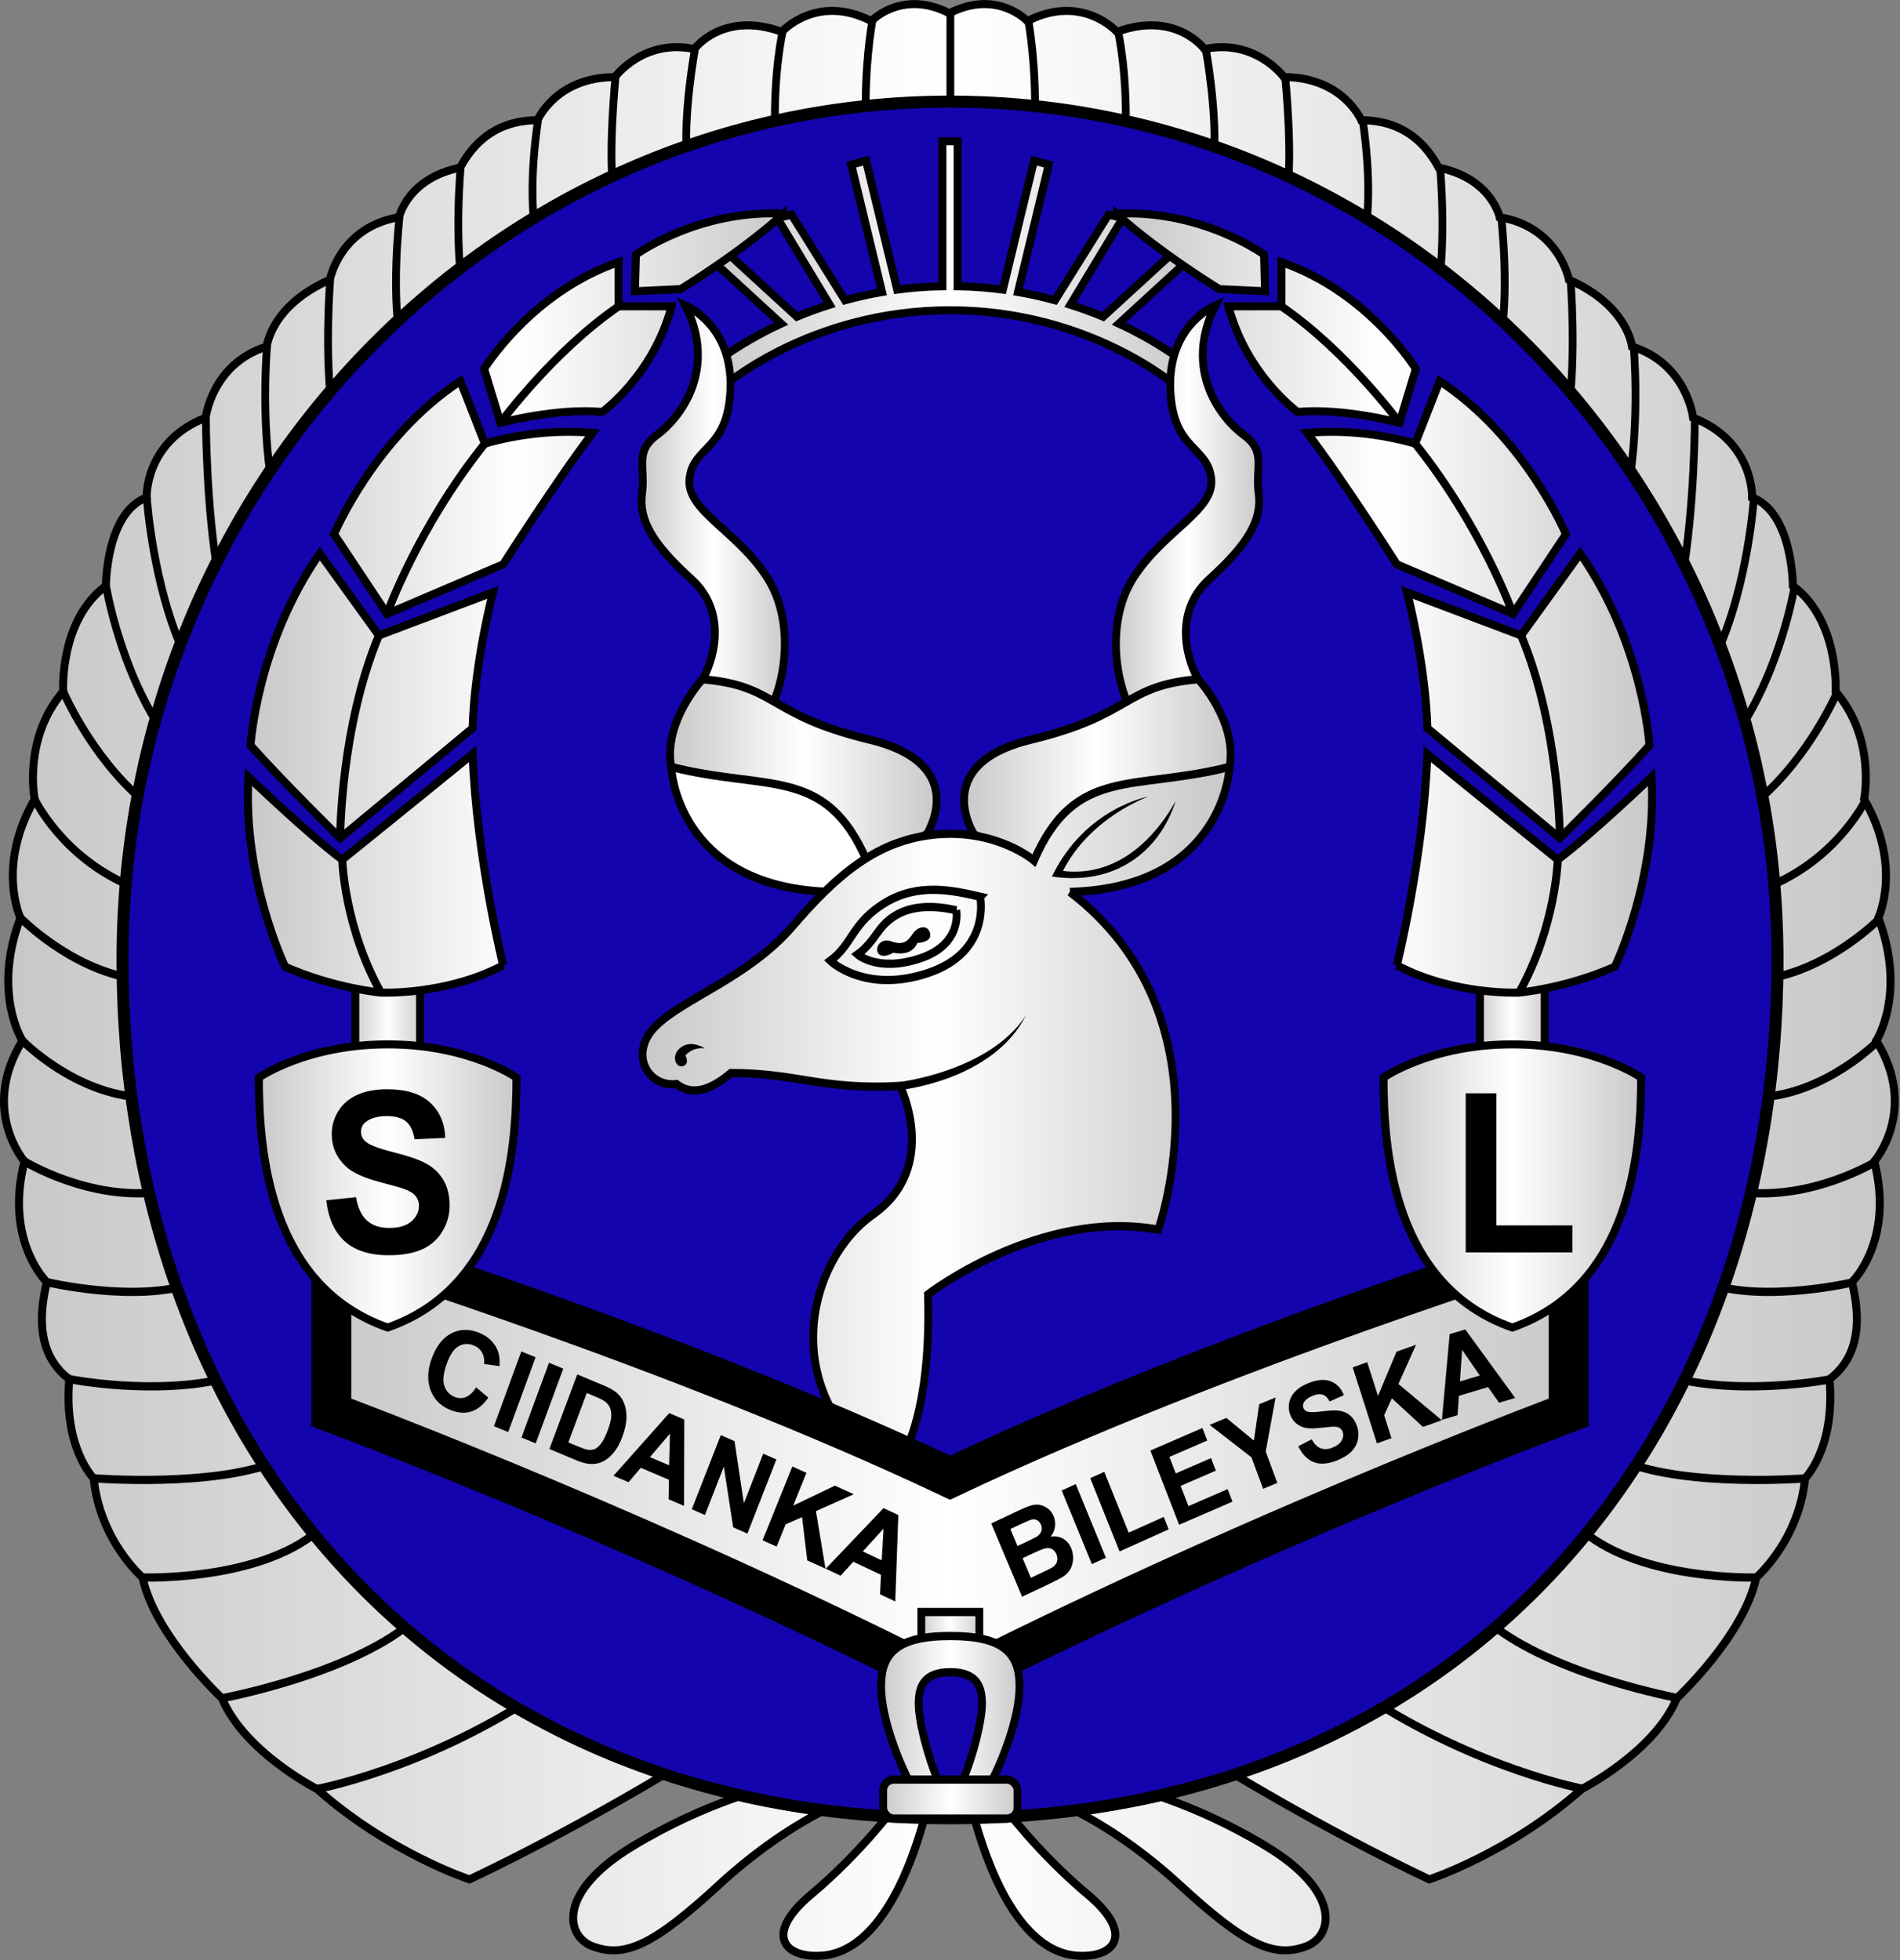
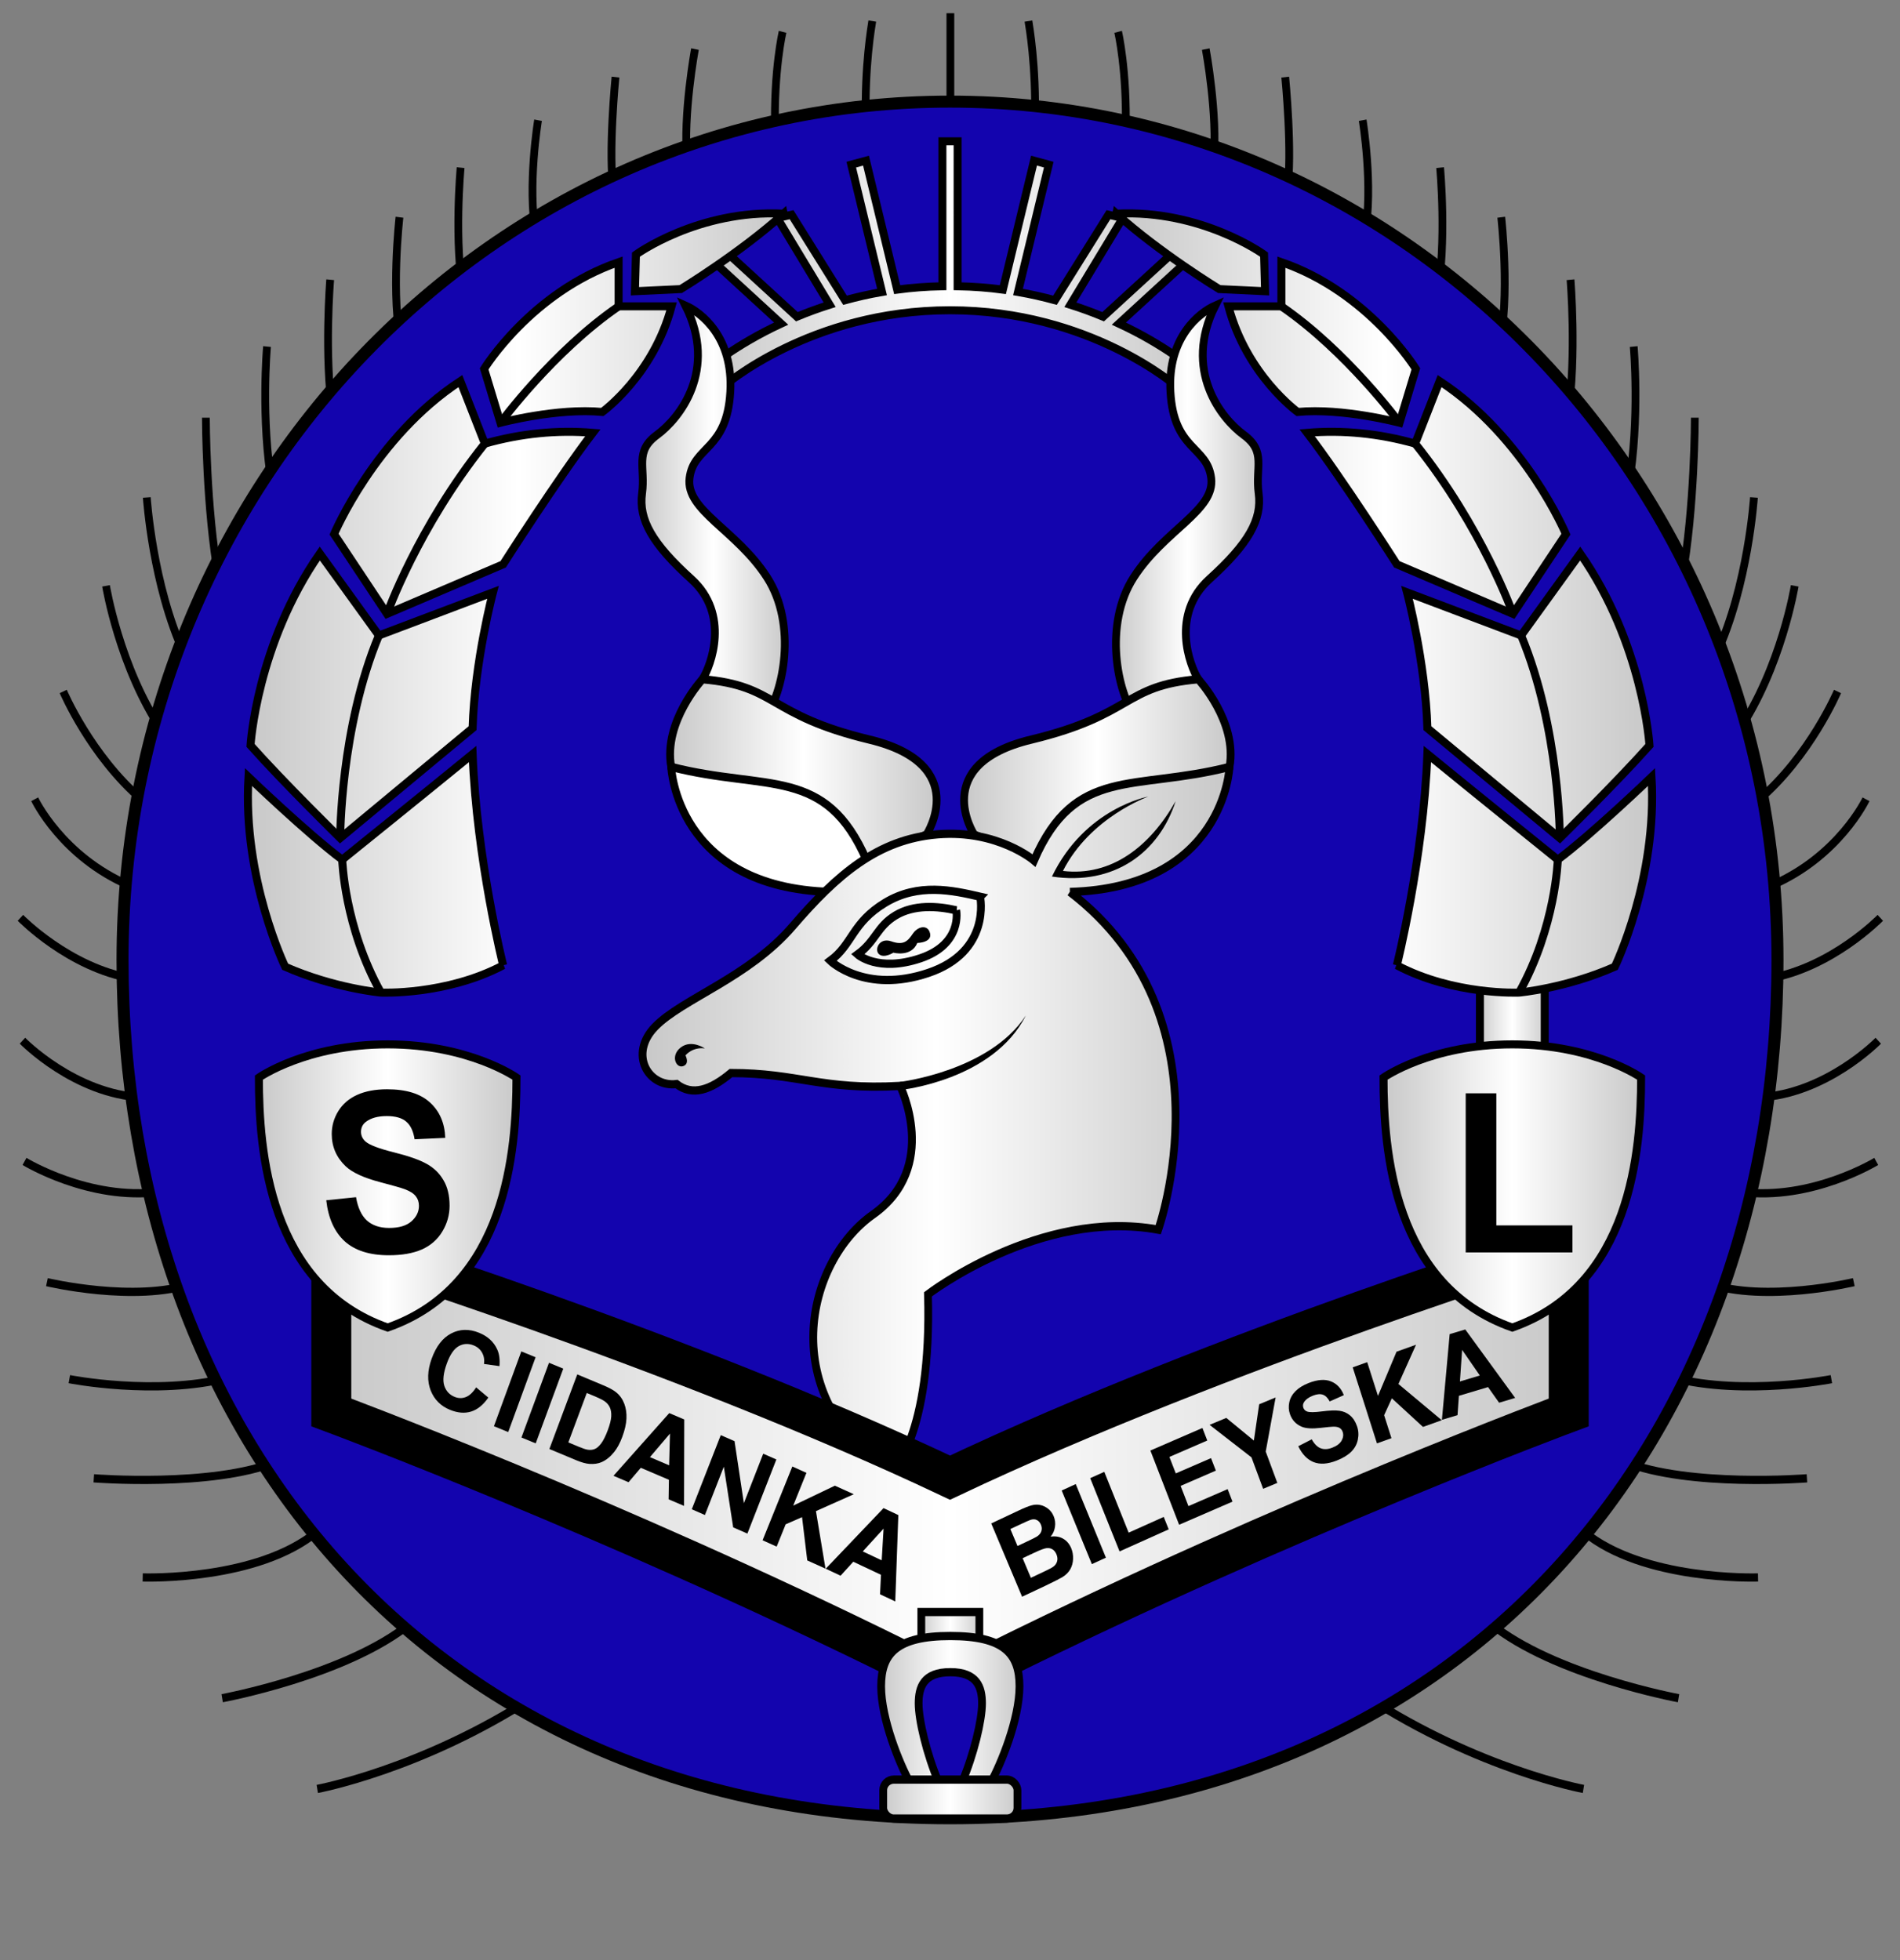
<svg xmlns="http://www.w3.org/2000/svg" xmlns:ns1="http://sodipodi.sourceforge.net/DTD/sodipodi-0.dtd" xmlns:ns2="http://www.inkscape.org/namespaces/inkscape" xmlns:xlink="http://www.w3.org/1999/xlink" width="474.994" height="490.006" viewBox="0 0 125.675 129.647" version="1.1" id="svg847" ns1:docname="somalilandpol.svg" ns2:version="1.0.2 (e86c870879, 2021-01-15, custom)">
  <rect x="0" y="0" width="125.675" height="129.647" fill="#808080" stroke="none" />
  <defs id="defs841">
    <linearGradient ns2:collect="always" id="linearGradient2349">
      <stop style="stop-color:#c7c7c7;stop-opacity:1" offset="0" id="stop2345" />
      <stop style="stop-color:#ffffff;stop-opacity:1;" offset="0.5" id="stop2358" />
      <stop style="stop-color:#c7c7c7;stop-opacity:1" offset="1" id="stop2347" />
    </linearGradient>
    <linearGradient ns2:collect="always" xlink:href="#linearGradient2349" id="linearGradient2351" x1="-0.029" y1="244.999" x2="475.023" y2="244.999" gradientUnits="userSpaceOnUse" />
    <linearGradient ns2:collect="always" xlink:href="#linearGradient2349" id="linearGradient2366" x1="54.336" y1="149.701" x2="138.831" y2="149.701" gradientUnits="userSpaceOnUse" />
    <linearGradient ns2:collect="always" xlink:href="#linearGradient2349" id="linearGradient2368" x1="86.993" y1="165.085" x2="97.156" y2="165.085" gradientUnits="userSpaceOnUse" />
    <linearGradient ns2:collect="always" xlink:href="#linearGradient2349" id="linearGradient2370" x1="87.135" y1="170.986" x2="97.014" y2="170.986" gradientUnits="userSpaceOnUse" />
    <linearGradient ns2:collect="always" xlink:href="#linearGradient2349" id="linearGradient2372" x1="89.786" y1="159.76" x2="94.363" y2="159.76" gradientUnits="userSpaceOnUse" />
    <linearGradient ns2:collect="always" xlink:href="#linearGradient2349" id="linearGradient2374" x1="74.943" y1="127.537" x2="116.319" y2="127.537" gradientUnits="userSpaceOnUse" />
    <linearGradient ns2:collect="always" xlink:href="#linearGradient2349" id="linearGradient2376" x1="124.995" y1="132.347" x2="142.561" y2="132.347" gradientUnits="userSpaceOnUse" />
    <linearGradient ns2:collect="always" xlink:href="#linearGradient2349" id="linearGradient2378" x1="50.606" y1="132.347" x2="68.173" y2="132.347" gradientUnits="userSpaceOnUse" />
    <linearGradient ns2:collect="always" xlink:href="#linearGradient2349" id="linearGradient2380" x1="49.879" y1="93.78" x2="86.23" y2="93.78" gradientUnits="userSpaceOnUse" />
    <linearGradient ns2:collect="always" xlink:href="#linearGradient2349" id="linearGradient2382" x1="56.981" y1="121.157" x2="61.798" y2="121.157" gradientUnits="userSpaceOnUse" />
    <linearGradient ns2:collect="always" xlink:href="#linearGradient2349" id="linearGradient2384" x1="131.369" y1="121.157" x2="136.187" y2="121.157" gradientUnits="userSpaceOnUse" />
    <linearGradient ns2:collect="always" xlink:href="#linearGradient2349" id="linearGradient2386" x1="107.41" y1="93.78" x2="143.289" y2="93.78" gradientUnits="userSpaceOnUse" />
    <linearGradient ns2:collect="always" xlink:href="#linearGradient2349" id="linearGradient2388" x1="97.302" y1="104.524" x2="116.384" y2="104.524" gradientUnits="userSpaceOnUse" />
    <linearGradient ns2:collect="always" xlink:href="#linearGradient2349" id="linearGradient2390" x1="76.852" y1="104.524" x2="95.934" y2="104.524" gradientUnits="userSpaceOnUse" />
    <linearGradient ns2:collect="always" xlink:href="#linearGradient2349" id="linearGradient2392" x1="74.869" y1="87.429" x2="85.373" y2="87.429" gradientUnits="userSpaceOnUse" />
    <linearGradient ns2:collect="always" xlink:href="#linearGradient2349" id="linearGradient2394" x1="107.863" y1="87.429" x2="118.367" y2="87.429" gradientUnits="userSpaceOnUse" />
    <linearGradient ns2:collect="always" xlink:href="#linearGradient2349" id="linearGradient2396" x1="80.137" y1="71.416" x2="113.031" y2="71.416" gradientUnits="userSpaceOnUse" />
  </defs>
  <ns1:namedview id="base" pagecolor="#ffffff" bordercolor="#666666" borderopacity="1.0" ns2:pageopacity="0.0" ns2:pageshadow="2" ns2:zoom="0.49497475" ns2:cx="-124.14929" ns2:cy="307.48602" ns2:document-units="px" ns2:current-layer="layer1" ns2:document-rotation="0" showgrid="false" ns2:snap-smooth-nodes="true" ns2:showpageshadow="false" borderlayer="true" units="px" ns2:window-width="1920" ns2:window-height="1017" ns2:window-x="-8" ns2:window-y="-4" ns2:window-maximized="1" ns2:snap-global="false" showguides="false" />
  <g ns2:label="Layer 1" ns2:groupmode="layer" id="layer1" transform="translate(-33.746,-53.892)">
    <g id="g2020" transform="matrix(0.951,0,0,1.006,4.724,-0.326)" style="stroke-width:1.022">
-       <path id="path2112" style="font-variation-settings:normal;vector-effect:none;fill:url(#linearGradient2351);fill-opacity:1;stroke:#000000;stroke-width:2;stroke-linecap:butt;stroke-linejoin:miter;stroke-miterlimit:4;stroke-dasharray:none;stroke-dashoffset:0;stroke-opacity:1;stop-color:#000000" d="M 229.43 1.035 C 222.268 0.722 217.98 5.268 217.98 5.268 C 204.228 -1.739 195.57 7.963 195.57 7.963 C 180.8 2.573 173.668 12.273 173.668 12.273 C 160.935 9.579 153.805 19.279 153.805 19.279 C 139.034 19.279 134.449 30.059 134.449 30.059 C 122.225 30.059 117.133 38.143 115.096 41.916 C 101.853 44.611 99.814 54.311 99.814 54.311 C 84.956 56.782 82.498 69.941 82.498 69.941 C 67.727 76.409 66.709 86.648 66.709 86.648 C 52.957 90.96 51.428 104.434 51.428 104.434 C 36.148 110.362 36.658 124.375 36.658 124.375 C 26.472 128.148 26.471 146.471 26.471 146.471 C 14.756 155.094 15.775 172.879 15.775 172.879 C 5.589 184.736 8.645 199.826 8.645 199.826 C -1.033 216.533 5.078 229.469 5.078 229.469 C -2.053 248.332 5.588 260.188 5.588 260.188 C -5.108 277.434 6.098 290.369 6.098 290.369 C 1.004 310.31 11.699 320.549 11.699 320.549 C 7.879 335.909 13.737 342.108 17.303 344.803 C 15.775 362.049 23.414 369.594 23.414 369.594 C 24.942 385.223 35.639 394.385 35.639 394.385 C 38.695 408.936 55.502 424.566 55.502 424.566 C 61.105 438.04 79.27 447.252 79.27 447.252 C 97.277 463.258 117.445 469.863 117.445 469.863 C 144.817 456.906 170.748 440.9 170.748 440.9 L 304.246 440.9 C 304.246 440.9 330.177 456.906 357.549 469.863 C 357.549 469.863 377.717 463.258 395.725 447.252 C 395.725 447.252 413.888 438.04 419.49 424.566 C 419.49 424.566 436.299 408.936 439.355 394.385 C 439.355 394.385 450.05 385.223 451.578 369.594 C 451.578 369.594 459.219 362.049 457.691 344.803 C 461.257 342.108 467.113 335.909 463.293 320.549 C 463.293 320.549 473.99 310.31 468.896 290.369 C 468.896 290.369 480.102 277.434 469.406 260.188 C 469.406 260.188 477.047 248.332 469.916 229.469 C 469.916 229.469 476.027 216.533 466.35 199.826 C 466.35 199.826 469.405 184.736 459.219 172.879 C 459.219 172.879 460.238 155.094 448.523 146.471 C 448.523 146.471 448.523 128.148 438.336 124.375 C 438.336 124.375 438.846 110.362 423.566 104.434 C 423.566 104.434 422.037 90.96 408.285 86.648 C 408.285 86.648 407.267 76.409 392.496 69.941 C 392.496 69.941 390.038 56.782 375.18 54.311 C 375.18 54.311 373.141 44.611 359.898 41.916 C 357.861 38.143 352.769 30.059 340.545 30.059 C 340.545 30.059 335.96 19.279 321.189 19.279 C 321.189 19.279 314.06 9.579 301.326 12.273 C 301.326 12.273 294.195 2.573 279.424 7.963 C 279.424 7.963 270.766 -1.739 257.014 5.268 C 257.014 5.268 249.39 -2.812 237.496 3.316 C 234.523 1.784 231.817 1.139 229.43 1.035 z M 193.02 446.754 C 193.02 446.754 177.12 450.182 158.232 461.596 C 139.345 473.009 141.421 484.071 148.281 486.613 C 156.331 489.597 163.591 486.199 179.824 471.246 C 196.057 456.293 209.746 450.955 209.746 450.955 L 193.02 446.754 z M 281.975 446.754 L 265.248 450.955 C 265.248 450.955 278.937 456.293 295.17 471.246 C 311.403 486.199 318.661 489.597 326.711 486.613 C 333.571 484.071 335.647 473.009 316.76 461.596 C 297.872 450.182 281.975 446.754 281.975 446.754 z M 224.311 451.133 C 224.311 451.133 215.541 463.063 202.912 473.625 C 190.869 483.698 196.255 489.72 205.867 488.902 C 215.847 488.054 225.088 477.02 231.371 454.104 L 224.311 451.133 z M 250.682 451.133 L 243.621 454.104 C 249.905 477.02 259.145 488.054 269.125 488.902 C 278.737 489.72 284.125 483.698 272.082 473.625 C 259.453 463.063 250.682 451.133 250.682 451.133 z " transform="matrix(0.278,0,0,0.263,30.526,53.894)" />
      <path id="path2114" style="font-variation-settings:normal;vector-effect:none;fill:none;fill-opacity:1;stroke:#000000;stroke-width:0.541;stroke-linecap:butt;stroke-linejoin:miter;stroke-miterlimit:4;stroke-dasharray:none;stroke-dashoffset:0;stroke-opacity:1;stop-color:#000000" d="m 140.651,171.52 c 0,0 -7.283,-1.27 -15.101,-6.08 m 21.715,0.114 c 0,0 -8.685,-1.517 -13.095,-4.925 m 18.623,-3.013 c -0.282,0.006 -7.999,0.207 -12.108,-3.001 m 15.51,-3.519 c 0,0 -8.194,0.613 -12.704,-1.091 m 14.405,-5.429 c 0,0 -5.986,1.119 -10.997,-0.083 m 12.556,-6.295 c 0,0 -6.142,1.384 -10.151,0.081 m 11.71,-8.018 c 0,0 -4.494,2.606 -9.405,2.005 m 9.546,-9.942 c 0,0 -3.633,3.528 -8.344,3.728 m 8.486,-11.808 c 0,0 -3.374,3.288 -7.784,3.99 m 6.792,-11.786 c 0,0 -1.881,3.768 -6.591,5.672 m 4.607,-12.759 c 0,0 -1.901,4.24 -5.509,7.146 m 2.532,-14.092 c 0,0 -0.929,5.372 -3.936,9.582 m 1.101,-15.393 c 0,0 -0.399,5.771 -2.604,10.281 m -1.506,-15.526 c 0,0 0.003,5.904 -0.899,10.615 M 144.146,76.682 c 0,0 0.447,4.768 -0.355,9.178 m -4.039,-13.572 c 0,0 0.431,4.953 -0.171,8.862 m -4.648,-12.972 c 0,0 0.639,5.255 -0.162,8.562 m -4.09,-11.822 c 0,0 0.482,4.907 -0.22,8.515 m -5.166,-11.633 c 0,0 0.756,4.317 0.155,7.524 m -5.541,-10.359 c 0,0 0.53,5.047 0.129,7.552 m -5.657,-9.395 c 0,0 0.846,4.284 0.545,7.391 m -6.64,-8.524 c 0,0 0.627,2.511 0.526,6.52 m -6.763,-7.229 c 0.048,0.313 0.549,2.919 0.449,6.627 M 52.585,171.52 c 0,0 7.283,-1.27 15.101,-6.08 m -21.715,0.114 c 0,0 8.685,-1.517 13.095,-4.925 m -18.623,-3.013 c 0.282,0.006 7.999,0.207 12.108,-3.001 m -15.51,-3.519 c 0,0 8.194,0.613 12.704,-1.091 m -14.405,-5.429 c 0,0 5.986,1.119 10.997,-0.083 m -12.556,-6.295 c 0,0 6.142,1.384 10.151,0.081 M 32.222,130.26 c 0,0 4.494,2.606 9.405,2.005 m -9.546,-9.942 c 0,0 3.633,3.528 8.344,3.728 M 31.939,114.243 c 0,0 3.374,3.288 7.784,3.99 m -6.792,-11.786 c 0,0 1.881,3.768 6.591,5.672 M 34.916,99.36 c 0,0 1.901,4.24 5.509,7.146 M 37.892,92.415 c 0,0 0.929,5.372 3.936,9.582 M 40.727,86.604 c 0,0 0.399,5.771 2.604,10.281 m 1.506,-15.526 c 0,0 -0.003,5.904 0.899,10.615 m 3.353,-15.292 c 0,0 -0.447,4.768 0.355,9.178 m 4.039,-13.572 c 0,0 -0.431,4.953 0.171,8.862 m 4.648,-12.972 c 0,0 -0.639,5.255 0.162,8.562 M 62.555,64.917 c 0,0 -0.482,4.907 0.22,8.515 m 5.166,-11.633 c 0,0 -0.756,4.317 -0.155,7.524 m 5.541,-10.359 c 0,0 -0.53,5.047 -0.129,7.552 m 5.657,-9.395 c 0,0 -0.846,4.284 -0.545,7.391 m 6.64,-8.524 c 0,0 -0.627,2.511 -0.526,6.52 m 6.763,-7.229 c -0.048,0.313 -0.549,2.919 -0.449,6.627 m 5.88,-7.141 2e-6,5.81" />
    </g>
    <path id="circle1695" style="opacity:1;fill:#1304ae;fill-opacity:1;stroke:#000000;stroke-width:0.794;stroke-miterlimit:4;stroke-dasharray:none;paint-order:fill markers stroke" d="m 151.317,117.389 c 0,31.356 -20.48,56.775 -54.733,56.775 -34.253,0 -54.733,-25.419 -54.733,-56.775 0,-31.356 24.505,-56.775 54.733,-56.775 30.228,-2e-6 54.733,25.419 54.733,56.775 z" ns1:nodetypes="sssss" />
    <path id="path1880" style="color:#000000;font-style:normal;font-variant:normal;font-weight:normal;font-stretch:normal;font-size:medium;line-height:normal;font-family:sans-serif;font-variant-ligatures:normal;font-variant-position:normal;font-variant-caps:normal;font-variant-numeric:normal;font-variant-alternates:normal;font-variant-east-asian:normal;font-feature-settings:normal;font-variation-settings:normal;text-indent:0;text-align:start;text-decoration:none;text-decoration-line:none;text-decoration-style:solid;text-decoration-color:#000000;letter-spacing:normal;word-spacing:normal;text-transform:none;writing-mode:lr-tb;direction:ltr;text-orientation:mixed;dominant-baseline:auto;baseline-shift:baseline;text-anchor:start;white-space:normal;shape-padding:0;shape-margin:0;inline-size:0;clip-rule:nonzero;display:inline;overflow:visible;visibility:visible;opacity:1;isolation:auto;mix-blend-mode:normal;color-interpolation:sRGB;color-interpolation-filters:linearRGB;solid-color:#000000;solid-opacity:1;vector-effect:none;fill:url(#linearGradient2396);fill-opacity:1.0;fill-rule:nonzero;stroke:#000000;stroke-width:0.529;stroke-linecap:butt;stroke-linejoin:miter;stroke-miterlimit:4;stroke-dasharray:none;stroke-dashoffset:0;stroke-opacity:1;color-rendering:auto;image-rendering:auto;shape-rendering:auto;text-rendering:auto;enable-background:accumulate;stop-color:#000000;stop-opacity:1" d="m 97.088,72.826 c 1.04,0.02 2.04,0.096 2.992,0.224 l 2.061,-8.531 0.975,0.263 -2.035,8.424 c 0.858,0.149 1.674,0.335 2.448,0.547 l 3.534,-5.659 0.948,0.217 -3.466,5.739 c 0.774,0.245 1.497,0.513 2.169,0.792 l 5.294,-4.855 0.659,0.804 -4.913,4.507 c 3.076,1.43 4.807,2.946 4.807,2.946 l -0.963,1.23 c 0,0 -5.749,-5.059 -15.014,-5.059 -9.265,0 -15.014,5.059 -15.014,5.059 l -0.963,-1.23 c 0,0 1.731,-1.516 4.807,-2.946 l -4.913,-4.507 0.659,-0.804 5.294,4.855 c 0.672,-0.278 1.396,-0.547 2.169,-0.792 l -3.466,-5.739 0.948,-0.217 3.534,5.659 c 0.774,-0.212 1.59,-0.398 2.448,-0.547 l -2.035,-8.424 0.975,-0.263 2.061,8.531 c 0.952,-0.128 1.952,-0.204 2.992,-0.224 v -9.588 h 1.008 z" ns1:nodetypes="ccccccccccccccczcccccccccccccccccc" />
    <g id="g1825" transform="matrix(0.951,0,0,1.006,4.724,-0.326)" style="stroke-width:1.022">
      <path style="font-variation-settings:normal;vector-effect:none;fill:url(#linearGradient2392);fill-opacity:1.0;stroke:#000000;stroke-width:0.541;stroke-linecap:butt;stroke-linejoin:miter;stroke-miterlimit:4;stroke-dasharray:none;stroke-dashoffset:0;stroke-opacity:1;stop-color:#000000" d="m 79.375,98.557 c 0.6,-0.9 1.942,-4.263 -0.773,-6.585 -2.715,-2.321 -3.672,-3.915 -3.426,-5.635 0.246,-1.72 -0.544,-2.752 1.034,-3.844 1.578,-1.092 4.235,-4.252 1.984,-8.504 1.106,0.462 3.334,2.088 3.118,5.67 -0.233,3.868 -2.551,3.544 -2.835,5.67 -0.283,2.126 3.26,3.402 5.386,6.52 2.126,3.118 1.134,7.654 -0.142,9.213 z" id="path1759" ns1:nodetypes="cssscssscc" />
      <path style="font-variation-settings:normal;vector-effect:none;fill:url(#linearGradient2390);fill-opacity:1.0;stroke:#000000;stroke-width:0.541;stroke-linecap:butt;stroke-linejoin:miter;stroke-miterlimit:4;stroke-dasharray:none;stroke-dashoffset:0;stroke-opacity:1;stop-color:#000000" d="m 94.967,108.763 c 0,0 3.156,-4.613 -3.969,-6.237 -7.159,-1.632 -6.378,-3.544 -11.623,-3.969 0,0 -2.74,2.788 -2.173,5.764 l 13.598,6.154 z" id="path1752" ns1:nodetypes="cscccc" />
      <path style="font-variation-settings:normal;vector-effect:none;fill:url(#linearGradient2394);fill-opacity:1.0;stroke:#000000;stroke-width:0.541;stroke-linecap:butt;stroke-linejoin:miter;stroke-miterlimit:4;stroke-dasharray:none;stroke-dashoffset:0;stroke-opacity:1;stop-color:#000000" d="m 113.861,98.557 c -0.6,-0.9 -1.942,-4.263 0.773,-6.585 2.715,-2.321 3.672,-3.915 3.426,-5.635 -0.246,-1.72 0.544,-2.752 -1.034,-3.844 -1.578,-1.092 -4.235,-4.252 -1.984,-8.504 -1.106,0.462 -3.334,2.088 -3.118,5.67 0.233,3.868 2.551,3.544 2.835,5.67 0.283,2.126 -3.26,3.402 -5.386,6.52 -2.126,3.118 -1.134,7.654 0.142,9.213 z" id="path1807" ns1:nodetypes="cssscssscc" />
      <path style="font-variation-settings:normal;vector-effect:none;fill:url(#linearGradient2388);fill-opacity:1.0;stroke:#000000;stroke-width:0.541;stroke-linecap:butt;stroke-linejoin:miter;stroke-miterlimit:4;stroke-dasharray:none;stroke-dashoffset:0;stroke-opacity:1;stop-color:#000000" d="m 98.269,108.763 c 0,0 -3.156,-4.613 3.969,-6.237 7.159,-1.632 6.378,-3.544 11.623,-3.969 0,0 2.74,2.788 2.173,5.764 l -13.598,6.154 z" id="path1809" ns1:nodetypes="cscccc" />
      <path style="font-variation-settings:normal;vector-effect:none;fill:#ffffff;fill-opacity:1;stroke:#000000;stroke-width:0.541;stroke-linecap:butt;stroke-linejoin:miter;stroke-miterlimit:4;stroke-dasharray:none;stroke-dashoffset:0;stroke-opacity:1;stop-color:#000000" d="m 90.799,110.475 c -2.854,-6.236 -6.908,-4.546 -13.598,-6.154 0,0 0.331,7.938 11.103,8.221 z" id="path1772" ns1:nodetypes="cccc" />
      <path style="font-variation-settings:normal;vector-effect:none;fill:url(#linearGradient2374);fill-opacity:1.0;stroke:#000000;stroke-width:0.541;stroke-linecap:butt;stroke-linejoin:miter;stroke-miterlimit:4;stroke-dasharray:none;stroke-dashoffset:0;stroke-opacity:1;stop-color:#000000" d="m 104.931,112.542 c 10.772,-0.283 11.103,-8.221 11.103,-8.221 -6.69,1.607 -10.743,-0.083 -13.598,6.154 0,0 -2.52,-2.042 -6.692,-1.723 -4.173,0.319 -7.016,2.658 -10.091,6.041 -3.075,3.383 -7.691,4.776 -9.58,6.62 -1.828,1.785 -0.484,3.986 1.5,3.761 1.104,0.809 2.363,0.395 3.785,-0.726 4.678,0 6.301,1.134 11.765,0.85 0,0 2.788,5.339 -1.89,8.457 -4.677,3.118 -6.804,11.906 1.276,17.009 0,0 2.835,-2.41 2.551,-11.765 0,0 7.796,-5.67 16.017,-4.252 0,0 5.24,-13.966 -6.147,-22.206 z" id="path1794" ns1:nodetypes="ccczzscccscccc" />
      <path style="color:#000000;font-style:normal;font-variant:normal;font-weight:normal;font-stretch:normal;font-size:medium;line-height:normal;font-family:sans-serif;font-variant-ligatures:normal;font-variant-position:normal;font-variant-caps:normal;font-variant-numeric:normal;font-variant-alternates:normal;font-variant-east-asian:normal;font-feature-settings:normal;font-variation-settings:normal;text-indent:0;text-align:start;text-decoration:none;text-decoration-line:none;text-decoration-style:solid;text-decoration-color:#000000;letter-spacing:normal;word-spacing:normal;text-transform:none;writing-mode:lr-tb;direction:ltr;text-orientation:mixed;dominant-baseline:auto;baseline-shift:baseline;text-anchor:start;white-space:normal;shape-padding:0;shape-margin:0;inline-size:0;clip-rule:nonzero;display:inline;overflow:visible;visibility:visible;opacity:1;isolation:auto;mix-blend-mode:normal;color-interpolation:sRGB;color-interpolation-filters:linearRGB;solid-color:#000000;solid-opacity:1;vector-effect:none;fill:#000000;fill-opacity:1;fill-rule:nonzero;stroke:none;stroke-width:1.022;stroke-linecap:butt;stroke-linejoin:miter;stroke-miterlimit:4;stroke-dasharray:none;stroke-dashoffset:0;stroke-opacity:1;color-rendering:auto;image-rendering:auto;shape-rendering:auto;text-rendering:auto;enable-background:accumulate;stop-color:#000000;stop-opacity:1" d="m 112.286,106.574 c -1.766,2.949 -4.445,4.967 -7.837,4.586 1.886,-3.53 5.933,-4.888 5.933,-4.888 0,0 -4.399,0.744 -6.699,5.257 4.353,0.619 7.458,-1.601 8.604,-4.956 z m -19.19,18.461 0.057,0.527 c 0,0 6.428,-0.623 8.712,-4.894 -2.535,3.666 -8.769,4.366 -8.769,4.366 z m -13.555,-2.205 c 0,0 -0.921,-0.602 -1.665,-0.071 -0.744,0.532 -0.354,1.382 0.142,1.24 0.496,-0.142 0.177,-0.709 0.177,-0.709 0,0 0.461,-0.567 1.347,-0.461 z m 14.777,-6.934 c 0,0 1.166,-0.017 0.85,-0.744 -0.201,-0.465 -0.829,-0.338 -1.169,0.142 -0.34,0.48 -0.638,0.78 -1.488,0.496 -0.85,-0.283 -1.205,0.567 -0.85,0.85 0.354,0.283 0.992,-0.106 0.992,-0.106 0,0 1.24,0.319 1.665,-0.638 z" id="path1796" ns1:nodetypes="ccccccccccssccccszsscc" />
      <path id="path1804" style="font-variation-settings:normal;opacity:1;vector-effect:none;fill:none;fill-opacity:1;stroke:#000000;stroke-width:0.541;stroke-linecap:butt;stroke-linejoin:miter;stroke-miterlimit:4;stroke-dasharray:none;stroke-dashoffset:0;stroke-opacity:1;stop-color:#000000;stop-opacity:1" d="m 97.029,113.75 c -1.293,-0.283 -2.944,-0.398 -4.232,0.34 -1.288,0.738 -1.365,1.685 -2.63,2.559 0,0 1.404,1.198 4.366,0.255 2.963,-0.943 2.495,-3.154 2.495,-3.154 z m 1.661,-0.895 c -1.924,-0.421 -4.304,-0.923 -6.615,0.401 -2.311,1.324 -2.243,2.719 -3.809,3.809 0,0 2.405,2.205 6.815,0.802 4.41,-1.403 3.608,-5.011 3.608,-5.011 z" />
    </g>
    <path id="path1934" style="font-variation-settings:normal;opacity:1;vector-effect:none;fill:url(#linearGradient2366);fill-opacity:1.0;stroke:#000000;stroke-width:2.646;stroke-linecap:butt;stroke-linejoin:miter;stroke-miterlimit:4;stroke-dasharray:none;stroke-dashoffset:0;stroke-opacity:1;stop-color:#000000;stop-opacity:1" d="m 55.659,135.995 v 11.323 c 0,0 18.549,6.891 37.823,16.44 0,0 1.565,-0.605 3.102,-0.605 1.537,0 3.102,0.605 3.102,0.605 19.275,-9.549 37.823,-16.44 37.823,-16.44 v -11.323 c 0,0 -22.867,7.083 -40.925,15.638 -18.058,-8.556 -40.925,-15.638 -40.925,-15.638 z" ns1:nodetypes="ccczccccc" />
-     <path id="rect1747" style="opacity:1;fill:url(#linearGradient2382);stroke:#000000;stroke-width:0.529;stroke-miterlimit:4;stroke-dasharray:none;paint-order:fill markers stroke;fill-opacity:1.0" d="m 57.246,118.788 h 4.288 v 4.739 h -4.288 z" />
    <path style="font-variation-settings:normal;opacity:1;vector-effect:none;fill:url(#linearGradient2378);fill-opacity:1.0;stroke:#000000;stroke-width:0.529;stroke-linecap:butt;stroke-linejoin:miter;stroke-miterlimit:4;stroke-dasharray:none;stroke-dashoffset:0;stroke-opacity:1;stop-color:#000000;stop-opacity:1" d="m 67.908,125.168 c 0,0 -3.123,-2.195 -8.519,-2.195 -5.395,0 -8.519,2.195 -8.519,2.195 0,4.842 0.651,13.773 8.519,16.536 7.868,-2.763 8.519,-11.694 8.519,-16.536 z" id="path1702" ns1:nodetypes="czccc" />
    <path id="path1750" style="opacity:1;fill:url(#linearGradient2384);stroke:#000000;stroke-width:0.529;stroke-miterlimit:4;stroke-dasharray:none;paint-order:fill markers stroke;fill-opacity:1.0" d="m 135.922,118.788 h -4.288 v 4.739 h 4.288 z" />
    <path style="font-variation-settings:normal;opacity:1;vector-effect:none;fill:url(#linearGradient2380);fill-opacity:1.0;stroke:#000000;stroke-width:0.529;stroke-linecap:butt;stroke-linejoin:miter;stroke-miterlimit:4;stroke-dasharray:none;stroke-dashoffset:0;stroke-opacity:1;stop-color:#000000;stop-opacity:1" d="m 67.028,117.743 c -3.773,1.996 -8.086,1.806 -8.086,1.806 0,0 -3.1,-0.285 -6.334,-1.711 0,0 -2.83,-5.846 -2.426,-12.548 0,0 3.908,3.755 6.199,5.466 0,0 5.66,-4.563 8.625,-6.987 0.27,6.987 2.021,13.974 2.021,13.974 z M 56.247,109.329 c 0,0 -3.773,-3.707 -5.93,-6.132 0,0 0.404,-6.702 4.582,-12.691 l 3.908,5.419 7.547,-2.852 c 0,0 -1.213,4.563 -1.348,8.984 z m 7.951,-30.23 c -5.66,3.707 -8.355,10.124 -8.355,10.124 l 3.504,5.276 7.681,-3.28 c 0,0 3.639,-5.704 5.93,-8.698 -2.381,-0.197 -4.762,0.044 -7.142,0.713 z m 10.466,-7.867 c -5.795,1.996 -8.894,7.058 -8.894,7.058 l 1.078,3.565 c 0,0 3.773,-0.998 6.738,-0.713 0,0 3.369,-2.424 4.582,-6.987 h -3.504 z m 10.916,-3.208 c -5.66,-0.285 -9.77,2.709 -9.77,2.709 l -0.067,2.424 3.032,-0.143 c 0,0 3.975,-2.424 6.805,-4.991 z" id="path1728" ns1:nodetypes="ccccccccccccccccccccccccccccccccc" />
    <path style="font-variation-settings:normal;opacity:1;vector-effect:none;fill:none;fill-opacity:1;stroke:#000000;stroke-width:0.529;stroke-linecap:butt;stroke-linejoin:miter;stroke-miterlimit:4;stroke-dasharray:none;stroke-dashoffset:0;stroke-opacity:1;stop-color:#000000;stop-opacity:1" d="m 56.382,110.755 c 0,0 0.135,4.468 2.56,8.793 M 56.247,109.329 c 0,0 0,-7.272 2.56,-13.404 m 0.539,-1.426 c 0,0 2.021,-5.704 6.469,-11.265 m 1.033,-1.378 c 0,0 3.494,-4.74 7.816,-7.7" id="path1730" ns1:nodetypes="cccccc" />
    <path style="font-variation-settings:normal;opacity:1;vector-effect:none;fill:url(#linearGradient2386);fill-opacity:1.0;stroke:#000000;stroke-width:0.529;stroke-linecap:butt;stroke-linejoin:miter;stroke-miterlimit:4;stroke-dasharray:none;stroke-dashoffset:0;stroke-opacity:1;stop-color:#000000;stop-opacity:1" d="m 126.139,117.743 c 3.773,1.996 8.086,1.806 8.086,1.806 0,0 3.1,-0.285 6.334,-1.711 0,0 2.83,-5.846 2.426,-12.548 0,0 -3.908,3.755 -6.199,5.466 0,0 -5.66,-4.563 -8.625,-6.987 -0.27,6.987 -2.021,13.974 -2.021,13.974 z m 10.781,-8.413 c 0,0 3.773,-3.707 5.93,-6.132 0,0 -0.404,-6.702 -4.582,-12.691 l -3.908,5.419 -7.547,-2.852 c 0,0 1.213,4.563 1.348,8.984 z M 128.969,79.099 c 5.66,3.707 8.355,10.124 8.355,10.124 l -3.504,5.276 -7.681,-3.28 c 0,0 -3.639,-5.704 -5.93,-8.698 2.381,-0.197 4.762,0.044 7.142,0.713 z m -10.466,-7.867 c 5.795,1.996 8.894,7.058 8.894,7.058 l -1.078,3.565 c 0,0 -3.773,-0.998 -6.738,-0.713 0,0 -3.369,-2.424 -4.582,-6.987 h 3.504 z m -10.916,-3.208 c 5.66,-0.285 9.77,2.709 9.77,2.709 l 0.067,2.424 -3.032,-0.143 c 0,0 -3.975,-2.424 -6.805,-4.991 z" id="path1743" ns1:nodetypes="ccccccccccccccccccccccccccccccccc" />
    <path style="font-variation-settings:normal;opacity:1;vector-effect:none;fill:none;fill-opacity:1;stroke:#000000;stroke-width:0.529;stroke-linecap:butt;stroke-linejoin:miter;stroke-miterlimit:4;stroke-dasharray:none;stroke-dashoffset:0;stroke-opacity:1;stop-color:#000000;stop-opacity:1" d="m 136.786,110.755 c 0,0 -0.135,4.468 -2.56,8.793 m 2.695,-10.219 c 0,0 0,-7.272 -2.56,-13.404 m -0.539,-1.426 c 0,0 -2.021,-5.704 -6.469,-11.265 m -1.033,-1.378 c 0,0 -3.494,-4.74 -7.816,-7.7" id="path1745" ns1:nodetypes="cccccc" />
    <path style="font-variation-settings:normal;opacity:1;vector-effect:none;fill:url(#linearGradient2376);fill-opacity:1.0;stroke:#000000;stroke-width:0.529;stroke-linecap:butt;stroke-linejoin:miter;stroke-miterlimit:4;stroke-dasharray:none;stroke-dashoffset:0;stroke-opacity:1;stop-color:#000000;stop-opacity:1" d="m 142.297,125.168 c 0,0 -3.123,-2.195 -8.519,-2.195 -5.395,0 -8.519,2.195 -8.519,2.195 0,4.842 0.651,13.773 8.519,16.536 7.868,-2.763 8.519,-11.694 8.519,-16.536 z" id="path1904" ns1:nodetypes="czccc" />
    <g id="g1962" transform="matrix(0.951,0,0,1.006,9.043,0.884)" style="stroke-width:1.022">
      <rect style="opacity:1;fill:url(#linearGradient2372);stroke:#000000;stroke-width:0.541;stroke-miterlimit:4;stroke-dasharray:none;paint-order:fill markers stroke;fill-opacity:1.0" id="rect1955" width="4.037" height="2.153" x="90.056" y="158.684" />
-       <path style="font-variation-settings:normal;opacity:1;vector-effect:none;fill:url(#linearGradient2368);fill-opacity:1.0;stroke:#000000;stroke-width:0.541;stroke-linecap:butt;stroke-linejoin:miter;stroke-miterlimit:4;stroke-dasharray:none;stroke-dashoffset:0;stroke-opacity:1;stop-color:#000000;stop-opacity:1" d="m 92.876,169.908 c 0.852,-1.904 1.403,-4.127 1.403,-5.212 0,-1.084 -0.351,-2.055 -2.205,-2.055 -1.854,0 -2.205,0.97 -2.205,2.055 0,1.084 0.551,3.307 1.403,5.212 h -2.005 c -0.702,-1.203 -2.005,-4.17 -2.005,-6.339 0,-2.169 1.102,-3.307 4.811,-3.307 3.708,0 4.811,1.139 4.811,3.307 0,2.169 -1.303,5.137 -2.005,6.339 z" id="path1953" ns1:nodetypes="cszsccszscc" />
+       <path style="font-variation-settings:normal;opacity:1;vector-effect:none;fill:url(#linearGradient2368);fill-opacity:1.0;stroke:#000000;stroke-width:0.541;stroke-linecap:butt;stroke-linejoin:miter;stroke-miterlimit:4;stroke-dasharray:none;stroke-dashoffset:0;stroke-opacity:1;stop-color:#000000;stop-opacity:1" d="m 92.876,169.908 c 0.852,-1.904 1.403,-4.127 1.403,-5.212 0,-1.084 -0.351,-2.055 -2.205,-2.055 -1.854,0 -2.205,0.97 -2.205,2.055 0,1.084 0.551,3.307 1.403,5.212 h -2.005 c -0.702,-1.203 -2.005,-4.17 -2.005,-6.339 0,-2.169 1.102,-3.307 4.811,-3.307 3.708,0 4.811,1.139 4.811,3.307 0,2.169 -1.303,5.137 -2.005,6.339 " id="path1953" ns1:nodetypes="cszsccszscc" />
      <rect style="opacity:1;fill:url(#linearGradient2370);stroke:#000000;stroke-width:0.541;stroke-miterlimit:4;stroke-dasharray:none;paint-order:fill markers stroke;fill-opacity:1.0" id="rect1957" width="9.338" height="2.562" x="87.405" y="169.704" rx="0.738" ry="0.697" />
    </g>
    <g aria-label="S" id="text2203" style="font-style:normal;font-variant:normal;font-weight:bold;font-stretch:normal;font-size:14.737px;line-height:1.25;font-family:Arial;-inkscape-font-specification:'Arial, Bold';font-variant-ligatures:normal;font-variant-caps:normal;font-variant-numeric:normal;font-variant-east-asian:normal;text-align:center;text-anchor:middle;stroke-width:0.271" transform="matrix(0.951,0,0,1.006,4.724,-0.326)">
      <path d="m 53.209,132.813 2.072,-0.201 q 0.187,1.043 0.756,1.533 0.576,0.489 1.547,0.489 1.029,0 1.547,-0.432 0.525,-0.439 0.525,-1.022 0,-0.374 -0.223,-0.633 -0.216,-0.266 -0.763,-0.461 -0.374,-0.13 -1.705,-0.461 -1.713,-0.425 -2.403,-1.043 -0.971,-0.871 -0.971,-2.123 0,-0.806 0.453,-1.504 0.461,-0.705 1.317,-1.072 0.863,-0.367 2.08,-0.367 1.986,0 2.986,0.871 1.007,0.871 1.058,2.324 l -2.13,0.093 q -0.137,-0.813 -0.59,-1.166 -0.446,-0.36 -1.346,-0.36 -0.928,0 -1.454,0.381 -0.338,0.245 -0.338,0.655 0,0.374 0.317,0.64 0.403,0.338 1.957,0.705 1.554,0.367 2.295,0.763 0.748,0.389 1.166,1.072 0.425,0.676 0.425,1.677 0,0.907 -0.504,1.698 -0.504,0.792 -1.425,1.18 -0.921,0.381 -2.295,0.381 -2,0 -3.073,-0.921 -1.072,-0.928 -1.281,-2.698 z" style="font-style:normal;font-variant:normal;font-weight:bold;font-stretch:normal;font-size:14.737px;font-family:Arial;-inkscape-font-specification:'Arial, Bold';font-variant-ligatures:normal;font-variant-caps:normal;font-variant-numeric:normal;font-variant-east-asian:normal;stroke-width:0.271" id="path2236" />
    </g>
    <g aria-label="L" id="text2207" style="font-style:normal;font-variant:normal;font-weight:bold;font-stretch:normal;font-size:14.737px;line-height:1.25;font-family:Arial;-inkscape-font-specification:'Arial, Bold';font-variant-ligatures:normal;font-variant-caps:normal;font-variant-numeric:normal;font-variant-east-asian:normal;text-align:center;text-anchor:middle;stroke-width:0.271" transform="matrix(0.951,0,0,1.006,4.724,-0.326)">
      <path d="m 132.461,136.246 v -10.463 h 2.13 v 8.685 h 5.296 v 1.777 z" style="font-style:normal;font-variant:normal;font-weight:bold;font-stretch:normal;font-size:14.737px;font-family:Arial;-inkscape-font-specification:'Arial, Bold';font-variant-ligatures:normal;font-variant-caps:normal;font-variant-numeric:normal;font-variant-east-asian:normal;stroke-width:0.271" id="path2233" />
    </g>
    <g aria-label="CIIDANKA" id="text2203-2" style="font-style:normal;font-variant:normal;font-weight:bold;font-stretch:normal;font-size:7.369px;line-height:1.25;font-family:Arial;-inkscape-font-specification:'Arial, Bold';font-variant-ligatures:normal;font-variant-caps:normal;font-variant-numeric:normal;font-variant-east-asian:normal;text-align:center;text-anchor:middle;stroke-width:0.271" transform="matrix(0.951,4.9995308e-4,-4.7248619e-4,1.006,5.334,-0.649)">
      <path d="m 63.065,145.405 0.848,0.673 q -0.529,0.722 -1.197,0.919 -0.663,0.194 -1.456,-0.108 -0.982,-0.374 -1.359,-1.284 -0.376,-0.913 0.067,-2.077 0.469,-1.231 1.363,-1.668 0.895,-0.441 1.931,-0.046 0.904,0.344 1.266,1.094 0.216,0.444 0.159,1.1 l -1.075,-0.14 q 0.059,-0.417 -0.136,-0.745 -0.191,-0.327 -0.588,-0.478 -0.548,-0.209 -1.041,0.054 -0.489,0.264 -0.825,1.145 -0.356,0.935 -0.171,1.46 0.185,0.525 0.723,0.73 0.397,0.151 0.779,0.008 0.382,-0.143 0.712,-0.637 z" style="font-style:normal;font-variant:normal;font-weight:bold;font-stretch:normal;font-size:7.369px;font-family:Arial;-inkscape-font-specification:'Arial, Bold';font-variant-ligatures:normal;font-variant-caps:normal;font-variant-numeric:normal;font-variant-east-asian:normal;stroke-width:0.271" id="path2253" />
      <path d="m 64.304,147.96 1.902,-4.92 0.993,0.384 -1.902,4.92 z" style="font-style:normal;font-variant:normal;font-weight:bold;font-stretch:normal;font-size:7.369px;font-family:Arial;-inkscape-font-specification:'Arial, Bold';font-variant-ligatures:normal;font-variant-caps:normal;font-variant-numeric:normal;font-variant-east-asian:normal;stroke-width:0.271" id="path2255" />
      <path d="m 66.218,148.701 1.914,-4.915 0.992,0.386 -1.914,4.915 z" style="font-style:normal;font-variant:normal;font-weight:bold;font-stretch:normal;font-size:7.369px;font-family:Arial;-inkscape-font-specification:'Arial, Bold';font-variant-ligatures:normal;font-variant-caps:normal;font-variant-numeric:normal;font-variant-east-asian:normal;stroke-width:0.271" id="path2257" />
      <path d="m 70.098,144.55 1.811,0.715 q 0.612,0.242 0.897,0.462 0.382,0.298 0.561,0.744 0.18,0.446 0.154,0.981 -0.024,0.532 -0.296,1.221 -0.239,0.606 -0.563,0.985 -0.395,0.463 -0.868,0.659 -0.357,0.149 -0.851,0.117 -0.369,-0.026 -0.918,-0.242 l -1.864,-0.736 z m 0.663,1.221 -1.282,3.25 0.74,0.292 q 0.415,0.164 0.618,0.19 0.265,0.035 0.479,-0.047 0.217,-0.081 0.447,-0.369 0.231,-0.292 0.456,-0.861 0.225,-0.569 0.244,-0.913 0.02,-0.344 -0.094,-0.586 -0.113,-0.242 -0.367,-0.412 -0.189,-0.129 -0.795,-0.368 z" style="font-style:normal;font-variant:normal;font-weight:bold;font-stretch:normal;font-size:7.369px;font-family:Arial;-inkscape-font-specification:'Arial, Bold';font-variant-ligatures:normal;font-variant-caps:normal;font-variant-numeric:normal;font-variant-east-asian:normal;stroke-width:0.271" id="path2259" />
      <path d="m 77.53,153.193 -1.075,-0.433 0.021,-1.283 -1.956,-0.788 -0.852,0.949 -1.048,-0.422 3.877,-4.125 1.045,0.421 z m -1.039,-2.668 0.057,-2.087 -1.392,1.549 z" style="font-style:normal;font-variant:normal;font-weight:bold;font-stretch:normal;font-size:7.369px;font-family:Arial;-inkscape-font-specification:'Arial, Bold';font-variant-ligatures:normal;font-variant-caps:normal;font-variant-numeric:normal;font-variant-east-asian:normal;stroke-width:0.271" id="path2261" />
      <path d="m 78.068,153.414 2.013,-4.875 0.958,0.395 0.651,4.08 1.344,-3.256 0.915,0.378 -2.013,4.875 -0.988,-0.408 -0.653,-3.991 -1.313,3.179 z" style="font-style:normal;font-variant:normal;font-weight:bold;font-stretch:normal;font-size:7.369px;font-family:Arial;-inkscape-font-specification:'Arial, Bold';font-variant-ligatures:normal;font-variant-caps:normal;font-variant-numeric:normal;font-variant-east-asian:normal;stroke-width:0.271" id="path2263" />
      <path d="m 82.993,155.451 2.067,-4.853 0.98,0.417 -0.918,2.155 2.897,-1.312 1.317,0.561 -2.632,1.112 0.665,3.783 -1.268,-0.54 -0.364,-2.846 -1.14,0.473 -0.625,1.466 z" style="font-style:normal;font-variant:normal;font-weight:bold;font-stretch:normal;font-size:7.369px;font-family:Arial;-inkscape-font-specification:'Arial, Bold';font-variant-ligatures:normal;font-variant-caps:normal;font-variant-numeric:normal;font-variant-east-asian:normal;stroke-width:0.271" id="path2265" />
      <path d="m 92.223,159.467 -1.059,-0.47 0.065,-1.282 -1.927,-0.856 -0.884,0.918 -1.032,-0.459 4.019,-3.987 1.029,0.457 z m -0.945,-2.703 0.13,-2.084 -1.446,1.5 z" style="font-style:normal;font-variant:normal;font-weight:bold;font-stretch:normal;font-size:7.369px;font-family:Arial;-inkscape-font-specification:'Arial, Bold';font-variant-ligatures:normal;font-variant-caps:normal;font-variant-numeric:normal;font-variant-east-asian:normal;stroke-width:0.271" id="path2267" />
    </g>
    <g aria-label="BILEYSKA" id="text2241" style="font-style:normal;font-variant:normal;font-weight:bold;font-stretch:normal;font-size:7.369px;line-height:1.25;font-family:Arial;-inkscape-font-specification:'Arial, Bold';font-variant-ligatures:normal;font-variant-caps:normal;font-variant-numeric:normal;font-variant-east-asian:normal;text-align:center;text-anchor:middle;stroke-width:0.271" transform="matrix(0.951,0.019,-0.018,1.006,7.436,-2.534)">
      <path d="m 99.531,154.378 1.91,-0.894 q 0.567,-0.265 0.867,-0.346 0.302,-0.086 0.59,-0.038 0.292,0.046 0.556,0.229 0.263,0.179 0.407,0.489 0.157,0.336 0.106,0.701 -0.048,0.364 -0.292,0.649 0.496,-0.077 0.874,0.119 0.378,0.197 0.572,0.61 0.152,0.326 0.144,0.707 -0.007,0.376 -0.184,0.686 -0.175,0.304 -0.54,0.527 -0.229,0.139 -1.148,0.577 l -1.626,0.761 z m 1.337,0.344 0.517,1.105 0.632,-0.296 q 0.564,-0.264 0.693,-0.344 0.234,-0.145 0.308,-0.351 0.076,-0.21 -0.032,-0.442 -0.104,-0.222 -0.292,-0.301 -0.186,-0.084 -0.441,-1.8e-4 -0.151,0.051 -0.832,0.37 z m 0.889,1.9 0.598,1.277 0.893,-0.418 q 0.521,-0.244 0.648,-0.339 0.197,-0.14 0.26,-0.352 0.065,-0.217 -0.054,-0.471 -0.101,-0.215 -0.275,-0.316 -0.174,-0.101 -0.405,-0.076 -0.228,0.023 -0.886,0.331 z" style="font-style:normal;font-variant:normal;font-weight:bold;font-stretch:normal;font-size:7.369px;font-family:Arial;-inkscape-font-specification:'Arial, Bold';font-variant-ligatures:normal;font-variant-caps:normal;font-variant-numeric:normal;font-variant-east-asian:normal;stroke-width:0.271" id="path2270" />
      <path d="m 106.578,156.92 -2.189,-4.799 0.969,-0.442 2.189,4.799 z" style="font-style:normal;font-variant:normal;font-weight:bold;font-stretch:normal;font-size:7.369px;font-family:Arial;-inkscape-font-specification:'Arial, Bold';font-variant-ligatures:normal;font-variant-caps:normal;font-variant-numeric:normal;font-variant-east-asian:normal;stroke-width:0.271" id="path2272" />
      <path d="m 108.488,156.049 -2.133,-4.777 0.972,-0.434 1.771,3.965 2.418,-1.08 0.362,0.811 z" style="font-style:normal;font-variant:normal;font-weight:bold;font-stretch:normal;font-size:7.369px;font-family:Arial;-inkscape-font-specification:'Arial, Bold';font-variant-ligatures:normal;font-variant-caps:normal;font-variant-numeric:normal;font-variant-east-asian:normal;stroke-width:0.271" id="path2274" />
      <path d="m 112.596,154.219 -2.091,-4.842 3.59,-1.551 0.354,0.819 -2.613,1.128 0.464,1.073 2.431,-1.05 0.352,0.816 -2.431,1.05 0.569,1.318 2.705,-1.168 0.352,0.816 z" style="font-style:normal;font-variant:normal;font-weight:bold;font-stretch:normal;font-size:7.369px;font-family:Arial;-inkscape-font-specification:'Arial, Bold';font-variant-ligatures:normal;font-variant-caps:normal;font-variant-numeric:normal;font-variant-east-asian:normal;stroke-width:0.271" id="path2276" />
      <path d="m 118.392,151.745 -0.849,-2.051 -2.954,-2.083 1.154,-0.478 1.945,1.453 0.325,-2.393 1.134,-0.469 -0.621,3.571 0.846,2.044 z" style="font-style:normal;font-variant:normal;font-weight:bold;font-stretch:normal;font-size:7.369px;font-family:Arial;-inkscape-font-specification:'Arial, Bold';font-variant-ligatures:normal;font-variant-caps:normal;font-variant-numeric:normal;font-variant-east-asian:normal;stroke-width:0.271" id="path2278" />
      <path d="m 120.781,148.901 0.928,-0.472 q 0.277,0.452 0.631,0.576 0.357,0.123 0.81,-0.054 0.479,-0.188 0.642,-0.483 0.165,-0.3 0.058,-0.571 -0.068,-0.174 -0.219,-0.254 -0.149,-0.085 -0.439,-0.075 -0.198,0.008 -0.878,0.096 -0.875,0.114 -1.309,-0.048 -0.611,-0.228 -0.839,-0.811 -0.147,-0.375 -0.063,-0.783 0.086,-0.412 0.418,-0.739 0.335,-0.328 0.901,-0.55 0.925,-0.362 1.549,-0.139 0.628,0.222 0.916,0.889 l -0.975,0.432 q -0.212,-0.354 -0.487,-0.435 -0.273,-0.086 -0.692,0.078 -0.432,0.169 -0.607,0.442 -0.113,0.176 -0.038,0.367 0.068,0.174 0.264,0.24 0.249,0.084 1.04,-0.028 0.791,-0.112 1.208,-0.063 0.419,0.044 0.738,0.287 0.321,0.238 0.503,0.703 0.165,0.422 0.075,0.882 -0.09,0.46 -0.448,0.809 -0.359,0.345 -0.999,0.596 -0.931,0.365 -1.598,0.131 -0.668,-0.237 -1.088,-1.023 z" style="font-style:normal;font-variant:normal;font-weight:bold;font-stretch:normal;font-size:7.369px;font-family:Arial;-inkscape-font-specification:'Arial, Bold';font-variant-ligatures:normal;font-variant-caps:normal;font-variant-numeric:normal;font-variant-east-asian:normal;stroke-width:0.271" id="path2280" />
      <path d="m 126.25,148.609 -1.781,-4.965 1.002,-0.36 0.791,2.205 1.234,-2.931 1.348,-0.484 -1.176,2.604 3.058,2.324 -1.297,0.465 -2.201,-1.84 -0.515,1.121 0.538,1.5 z" style="font-style:normal;font-variant:normal;font-weight:bold;font-stretch:normal;font-size:7.369px;font-family:Arial;-inkscape-font-specification:'Arial, Bold';font-variant-ligatures:normal;font-variant-caps:normal;font-variant-numeric:normal;font-variant-east-asian:normal;stroke-width:0.271" id="path2282" />
      <path d="m 135.801,145.44 -1.109,0.337 -0.789,-1.013 -2.017,0.612 -0.069,1.273 -1.081,0.328 0.434,-5.644 1.078,-0.327 z m -2.483,-1.427 -1.264,-1.662 -0.113,2.08 z" style="font-style:normal;font-variant:normal;font-weight:bold;font-stretch:normal;font-size:7.369px;font-family:Arial;-inkscape-font-specification:'Arial, Bold';font-variant-ligatures:normal;font-variant-caps:normal;font-variant-numeric:normal;font-variant-east-asian:normal;stroke-width:0.271" id="path2284" />
    </g>
  </g>
</svg>